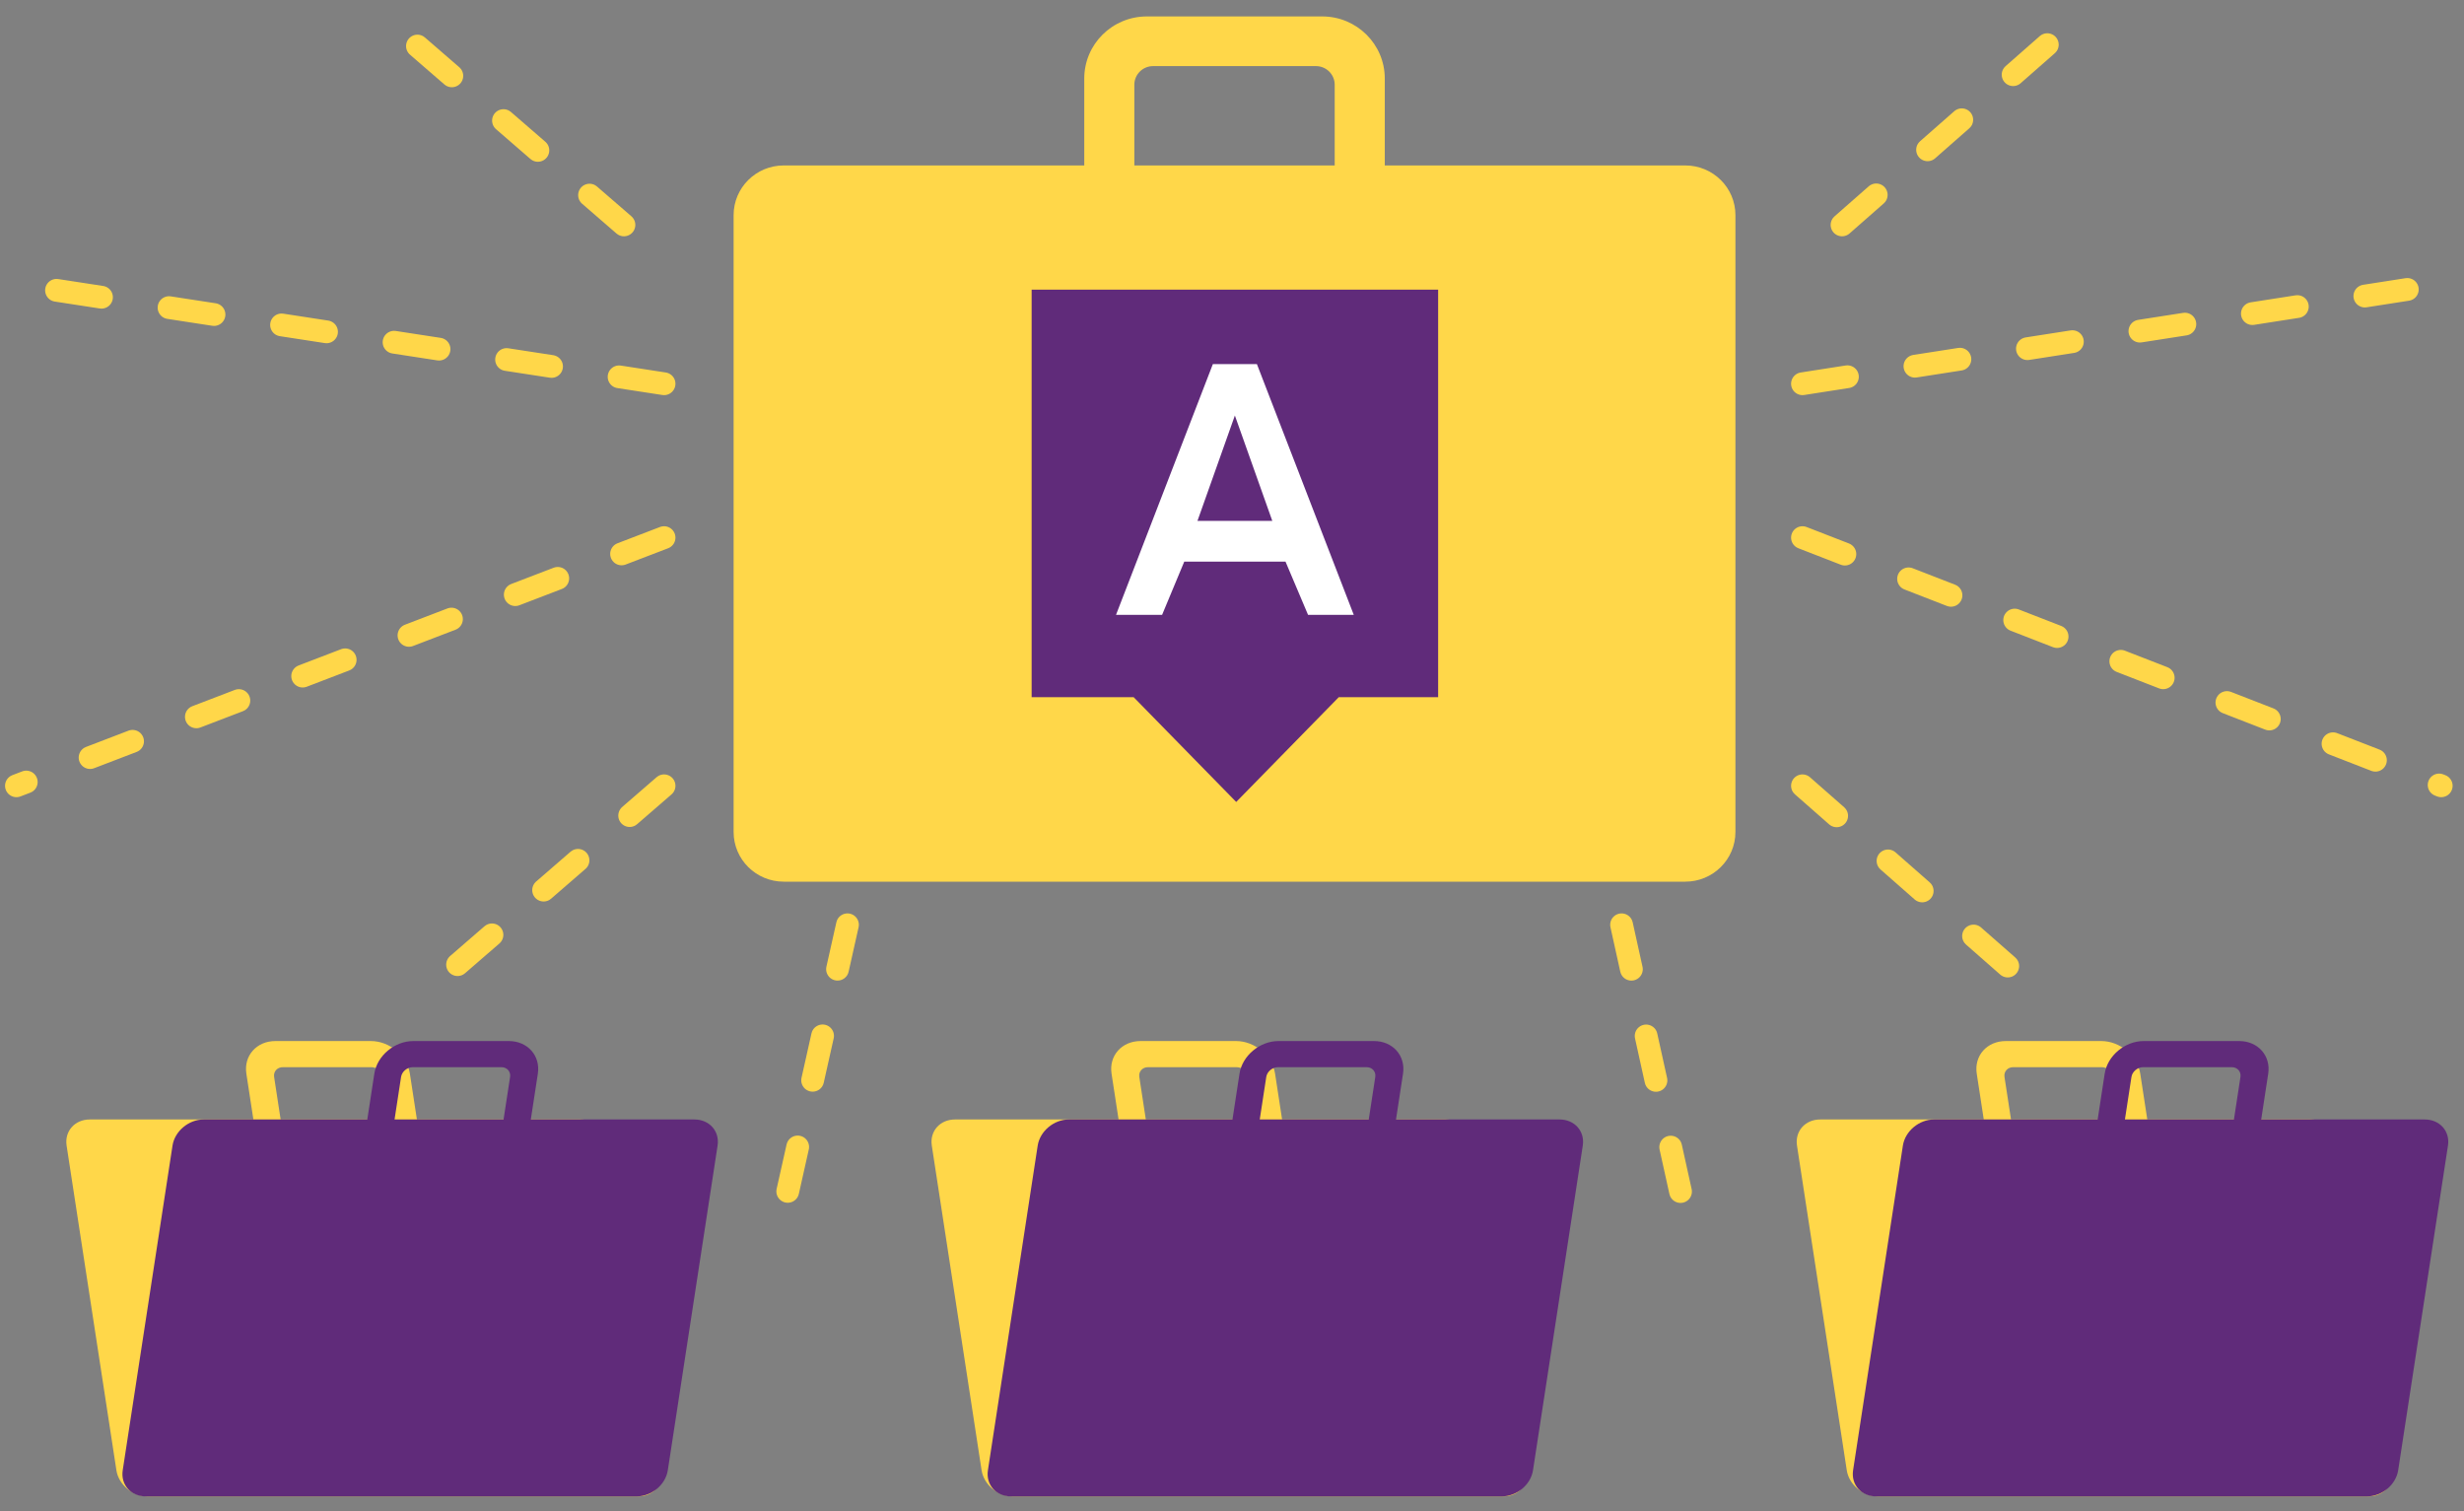
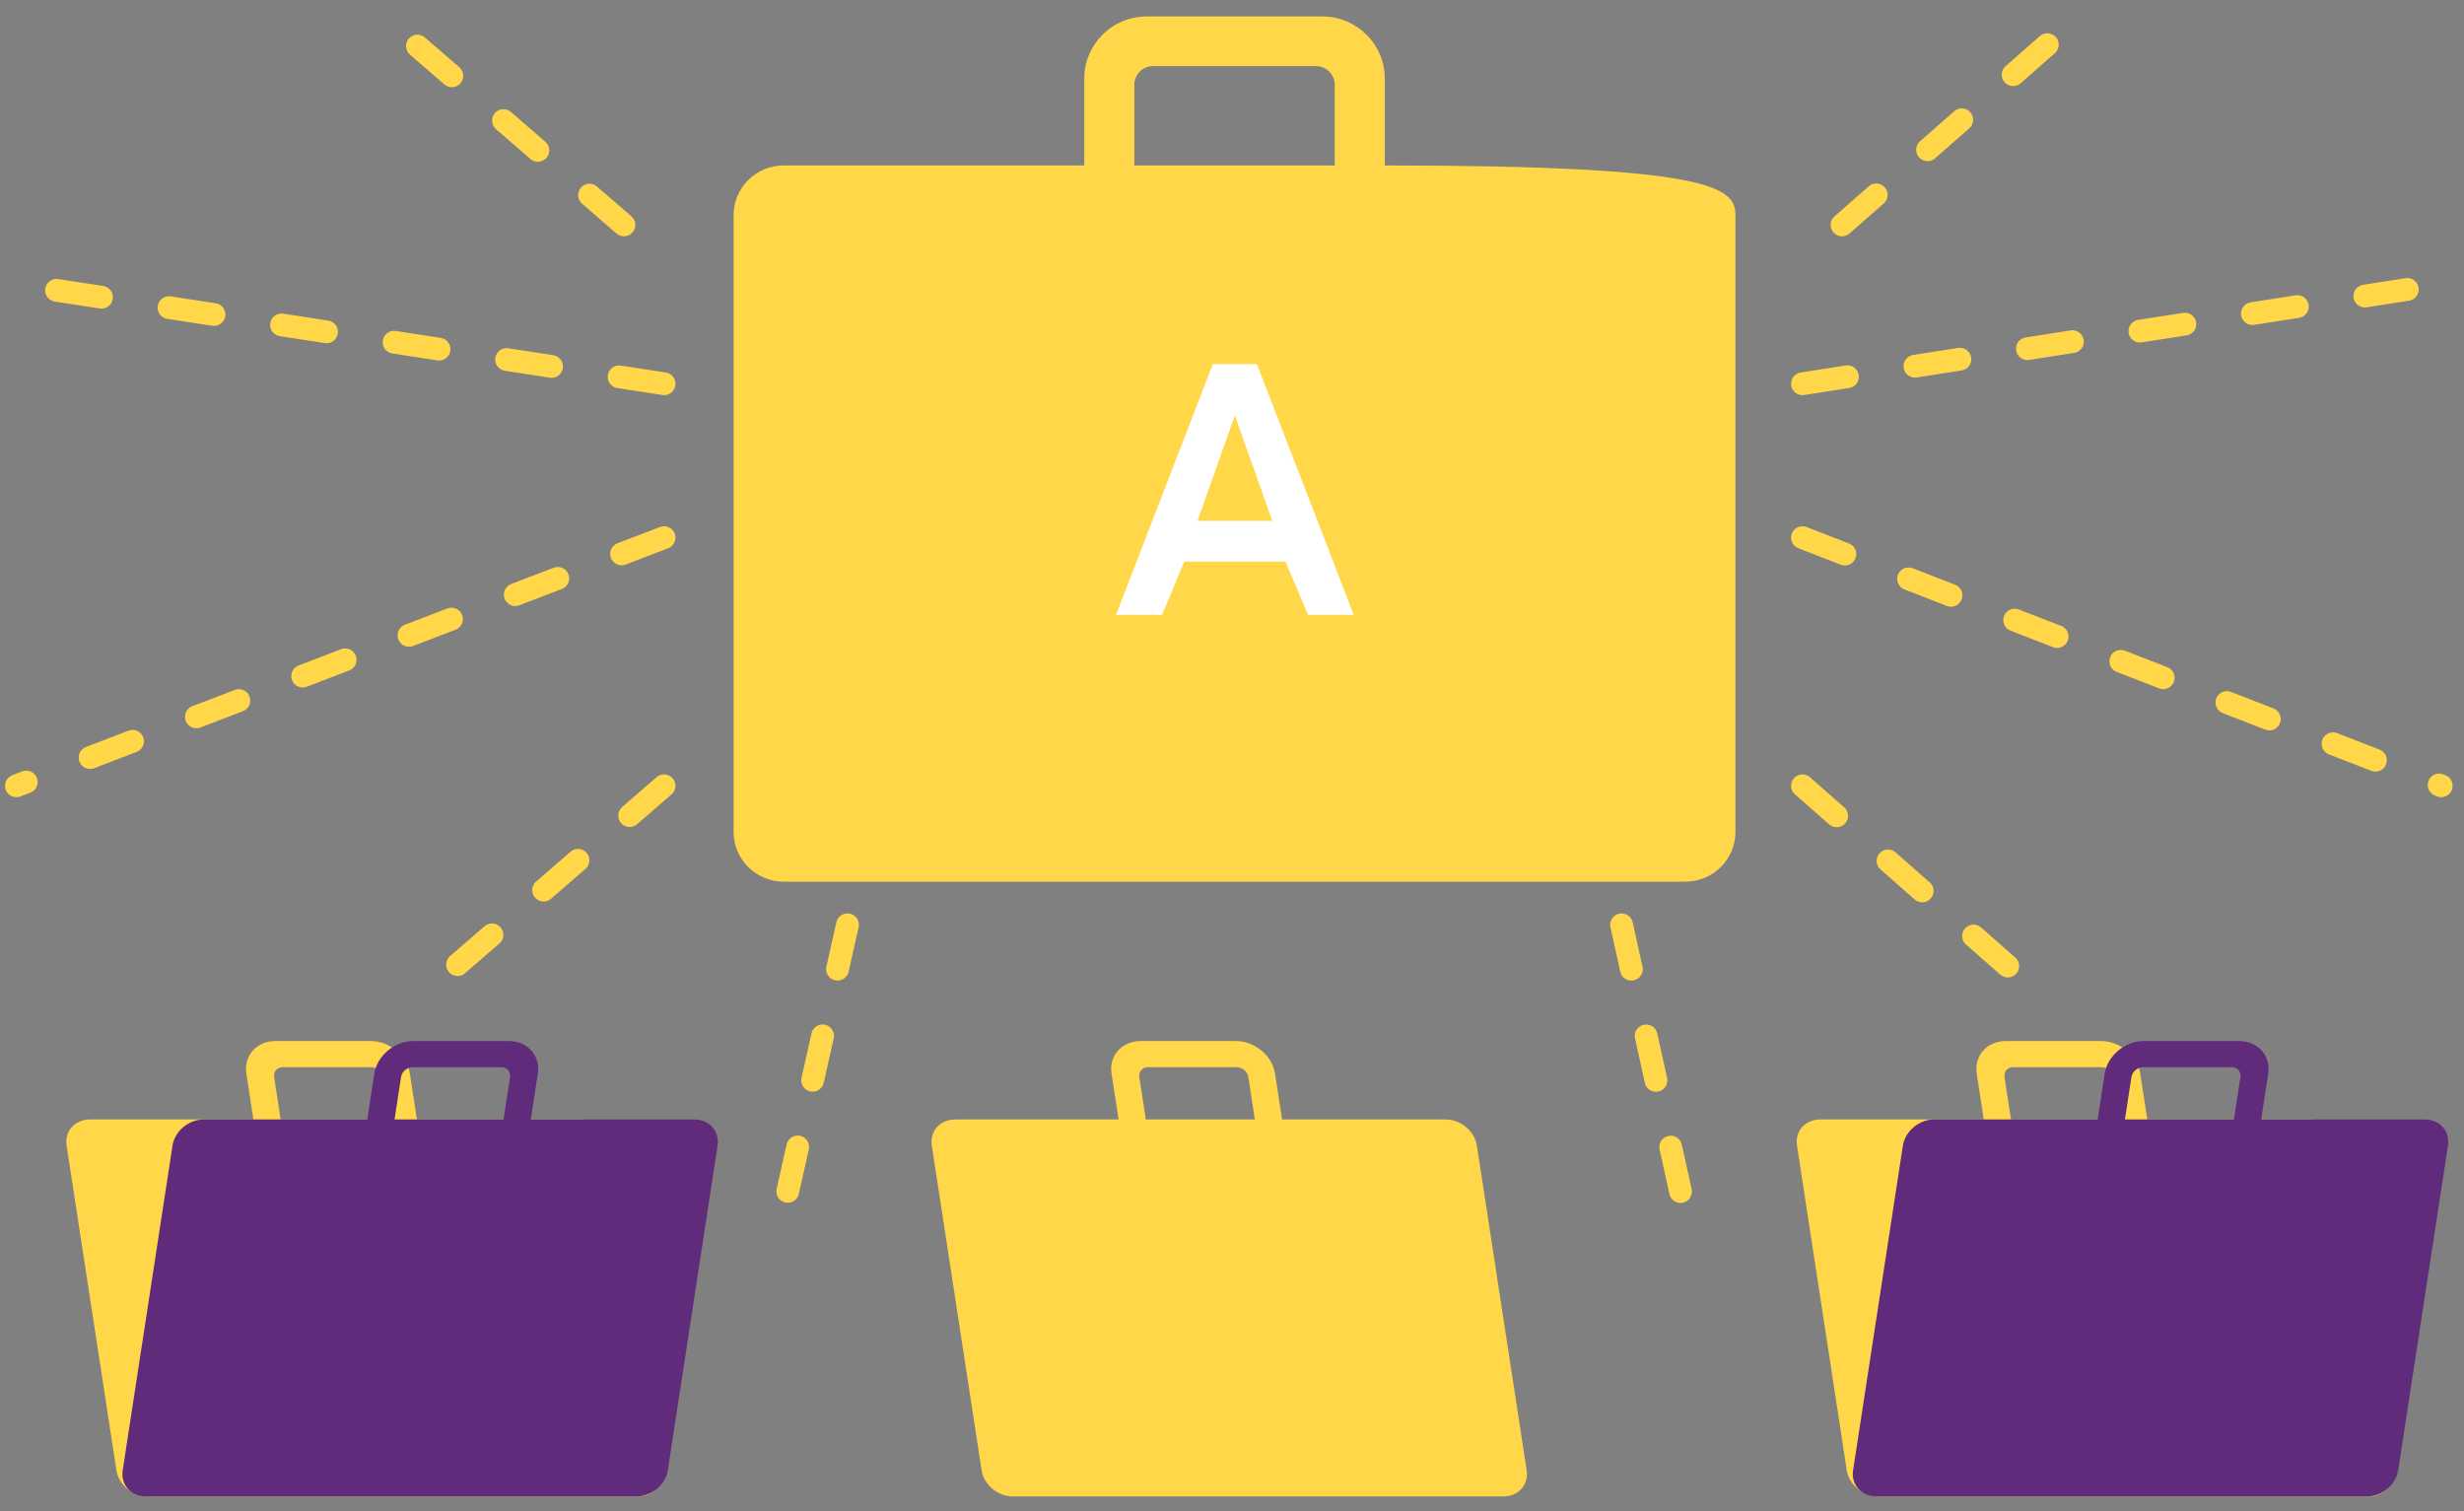
<svg xmlns="http://www.w3.org/2000/svg" width="150" height="92" viewBox="0 0 150 92" fill="none">
  <rect x="0" y="0" width="150" height="92" fill="#808080" stroke="none" />
  <path fill-rule="evenodd" clip-rule="evenodd" d="M14.998 65.361C14.83 64.263 15.622 63.372 16.767 63.372H22.574C23.719 63.372 24.785 64.263 24.953 65.361L25.38 68.146H35.335C36.251 68.146 37.103 68.859 37.238 69.738L40.269 89.501C40.403 90.38 39.77 91.093 38.853 91.093H8.989C8.073 91.093 7.221 90.38 7.086 89.501L4.055 69.738C3.92 68.859 4.554 68.146 5.47 68.146H15.425L14.998 65.361ZM17.084 68.146H23.721L23.324 65.56C23.274 65.231 22.954 64.963 22.611 64.963H17.218C16.875 64.963 16.637 65.231 16.688 65.56L17.084 68.146Z" fill="#FFD749" />
  <path fill-rule="evenodd" clip-rule="evenodd" d="M32.742 65.361C32.91 64.263 32.118 63.372 30.973 63.372H25.166C24.02 63.372 22.955 64.263 22.787 65.361L22.36 68.146H12.405C11.488 68.146 10.636 68.859 10.502 69.738L7.471 89.501C7.336 90.38 7.97 91.093 8.886 91.093H38.751C39.667 91.093 40.519 90.38 40.654 89.501L43.684 69.738C43.819 68.859 43.186 68.146 42.269 68.146H32.314L32.742 65.361ZM30.655 68.146H24.019L24.415 65.56C24.466 65.231 24.785 64.963 25.129 64.963H30.521C30.865 64.963 31.102 65.231 31.052 65.56L30.655 68.146Z" fill="#602B7A" />
  <path fill-rule="evenodd" clip-rule="evenodd" d="M67.668 65.361C67.499 64.263 68.291 63.372 69.437 63.372H75.244C76.389 63.372 77.454 64.263 77.623 65.361L78.05 68.146H88.005C88.921 68.146 89.773 68.859 89.908 69.738L92.938 89.501C93.073 90.38 92.44 91.093 91.523 91.093H61.659C60.742 91.093 59.89 90.38 59.756 89.501L56.725 69.738C56.59 68.859 57.224 68.146 58.14 68.146H68.095L67.668 65.361ZM69.754 68.146H76.391L75.994 65.56C75.944 65.231 75.624 64.963 75.28 64.963H69.888C69.545 64.963 69.307 65.231 69.358 65.56L69.754 68.146Z" fill="#FFD749" />
-   <path fill-rule="evenodd" clip-rule="evenodd" d="M85.411 65.361C85.58 64.263 84.788 63.372 83.642 63.372H77.835C76.69 63.372 75.625 64.263 75.456 65.361L75.029 68.146H65.075C64.158 68.146 63.306 68.859 63.171 69.738L60.141 89.501C60.006 90.38 60.639 91.093 61.556 91.093H91.42C92.337 91.093 93.189 90.38 93.324 89.501L96.354 69.738C96.489 68.859 95.855 68.146 94.939 68.146H84.984L85.411 65.361ZM83.325 68.146H76.689L77.085 65.56C77.136 65.231 77.455 64.963 77.799 64.963H83.191C83.534 64.963 83.772 65.231 83.722 65.56L83.325 68.146Z" fill="#602B7A" />
  <path fill-rule="evenodd" clip-rule="evenodd" d="M120.338 65.361C120.169 64.263 120.961 63.372 122.107 63.372H127.914C129.059 63.372 130.124 64.263 130.292 65.361L130.72 68.146H140.674C141.591 68.146 142.443 68.859 142.578 69.738L145.608 89.501C145.743 90.38 145.109 91.093 144.193 91.093H114.328C113.412 91.093 112.56 90.38 112.425 89.501L109.395 69.738C109.26 68.859 109.894 68.146 110.81 68.146H120.765L120.338 65.361ZM122.424 68.146H129.06L128.664 65.56C128.613 65.231 128.294 64.963 127.95 64.963H122.558C122.214 64.963 121.977 65.231 122.027 65.56L122.424 68.146Z" fill="#FFD749" />
  <path fill-rule="evenodd" clip-rule="evenodd" d="M138.081 65.361C138.249 64.263 137.457 63.372 136.312 63.372H130.505C129.36 63.372 128.295 64.263 128.126 65.361L127.699 68.146H117.744C116.828 68.146 115.976 68.859 115.841 69.738L112.81 89.501C112.676 90.38 113.309 91.093 114.226 91.093H144.09C145.006 91.093 145.858 90.38 145.993 89.501L149.024 69.738C149.159 68.859 148.525 68.146 147.609 68.146H137.654L138.081 65.361ZM135.995 68.146H129.358L129.755 65.56C129.805 65.231 130.125 64.963 130.468 64.963H135.861C136.204 64.963 136.442 65.231 136.391 65.56L135.995 68.146Z" fill="#602B7A" />
-   <path fill-rule="evenodd" clip-rule="evenodd" d="M66.006 4.78C66.006 2.692 67.712 1 69.817 1H80.49C82.595 1 84.301 2.692 84.301 4.78V10.071H102.597C104.281 10.071 105.647 11.425 105.647 13.095V50.646C105.647 52.316 104.281 53.67 102.597 53.67H47.71C46.026 53.67 44.66 52.316 44.66 50.646V13.095C44.66 11.425 46.026 10.071 47.71 10.071H66.006V4.78ZM69.055 10.071H81.252V5.158C81.252 4.531 80.74 4.024 80.109 4.024H70.198C69.567 4.024 69.055 4.531 69.055 5.158V10.071Z" fill="#FFD749" />
-   <path d="M87.549 17.632H62.803V42.438H69.011L75.256 48.818L81.501 42.438H87.549V17.632Z" fill="#602B7A" />
+   <path fill-rule="evenodd" clip-rule="evenodd" d="M66.006 4.78C66.006 2.692 67.712 1 69.817 1H80.49C82.595 1 84.301 2.692 84.301 4.78V10.071C104.281 10.071 105.647 11.425 105.647 13.095V50.646C105.647 52.316 104.281 53.67 102.597 53.67H47.71C46.026 53.67 44.66 52.316 44.66 50.646V13.095C44.66 11.425 46.026 10.071 47.71 10.071H66.006V4.78ZM69.055 10.071H81.252V5.158C81.252 4.531 80.74 4.024 80.109 4.024H70.198C69.567 4.024 69.055 4.531 69.055 5.158V10.071Z" fill="#FFD749" />
  <path d="M79.63 37.429L78.258 34.19H72.093L70.744 37.429H67.939L73.835 22.164H76.516L82.413 37.429H79.63ZM72.897 31.709H77.454L75.175 25.293L72.897 31.709Z" fill="white" />
  <path d="M40.426 32.727L1 47.834M40.426 47.834L27.168 59.316M40.426 23.36L3.093 17.619M37.983 13.691L23.33 1M51.591 56.295L47.055 76.54" stroke="#FFD749" stroke-width="1.386" stroke-linecap="round" stroke-linejoin="round" stroke-dasharray="2.77 4.16" />
  <path d="M109.728 32.727L148.614 47.834M109.728 47.834L122.805 59.316M109.728 23.36L146.549 17.619M112.137 13.691L126.59 1M98.716 56.295L103.19 76.54" stroke="#FFD749" stroke-width="1.386" stroke-linecap="round" stroke-linejoin="round" stroke-dasharray="2.77 4.16" />
</svg>